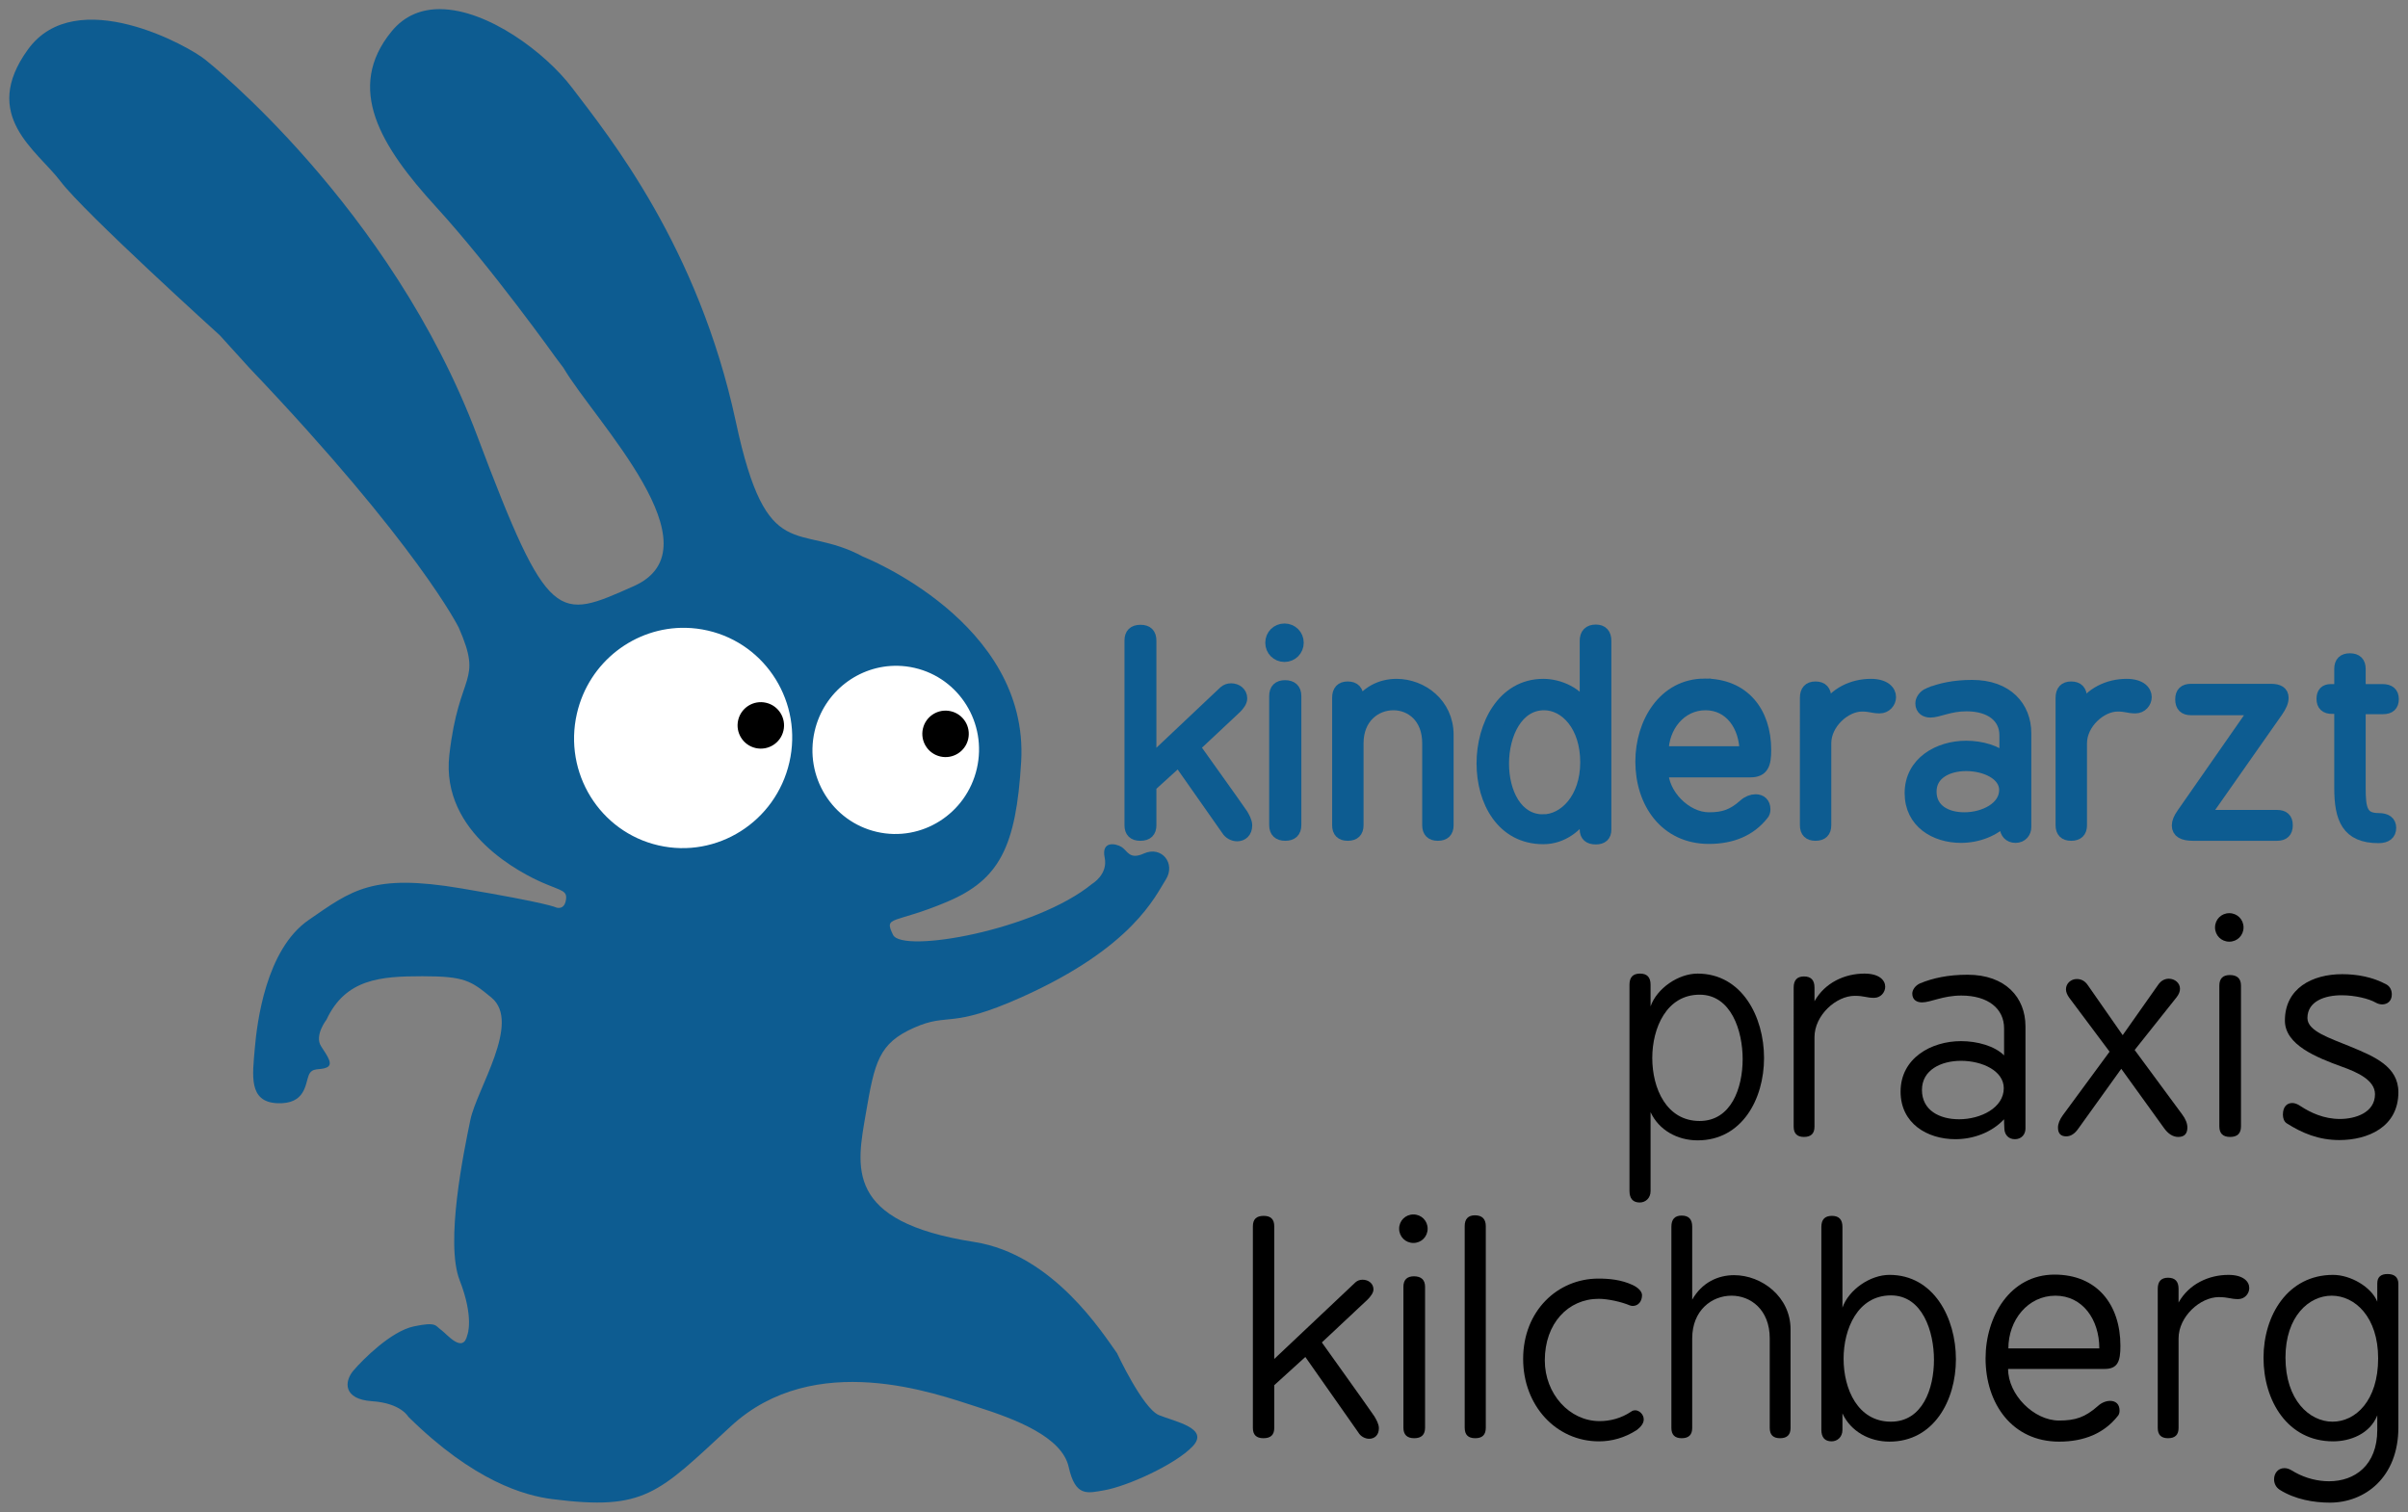
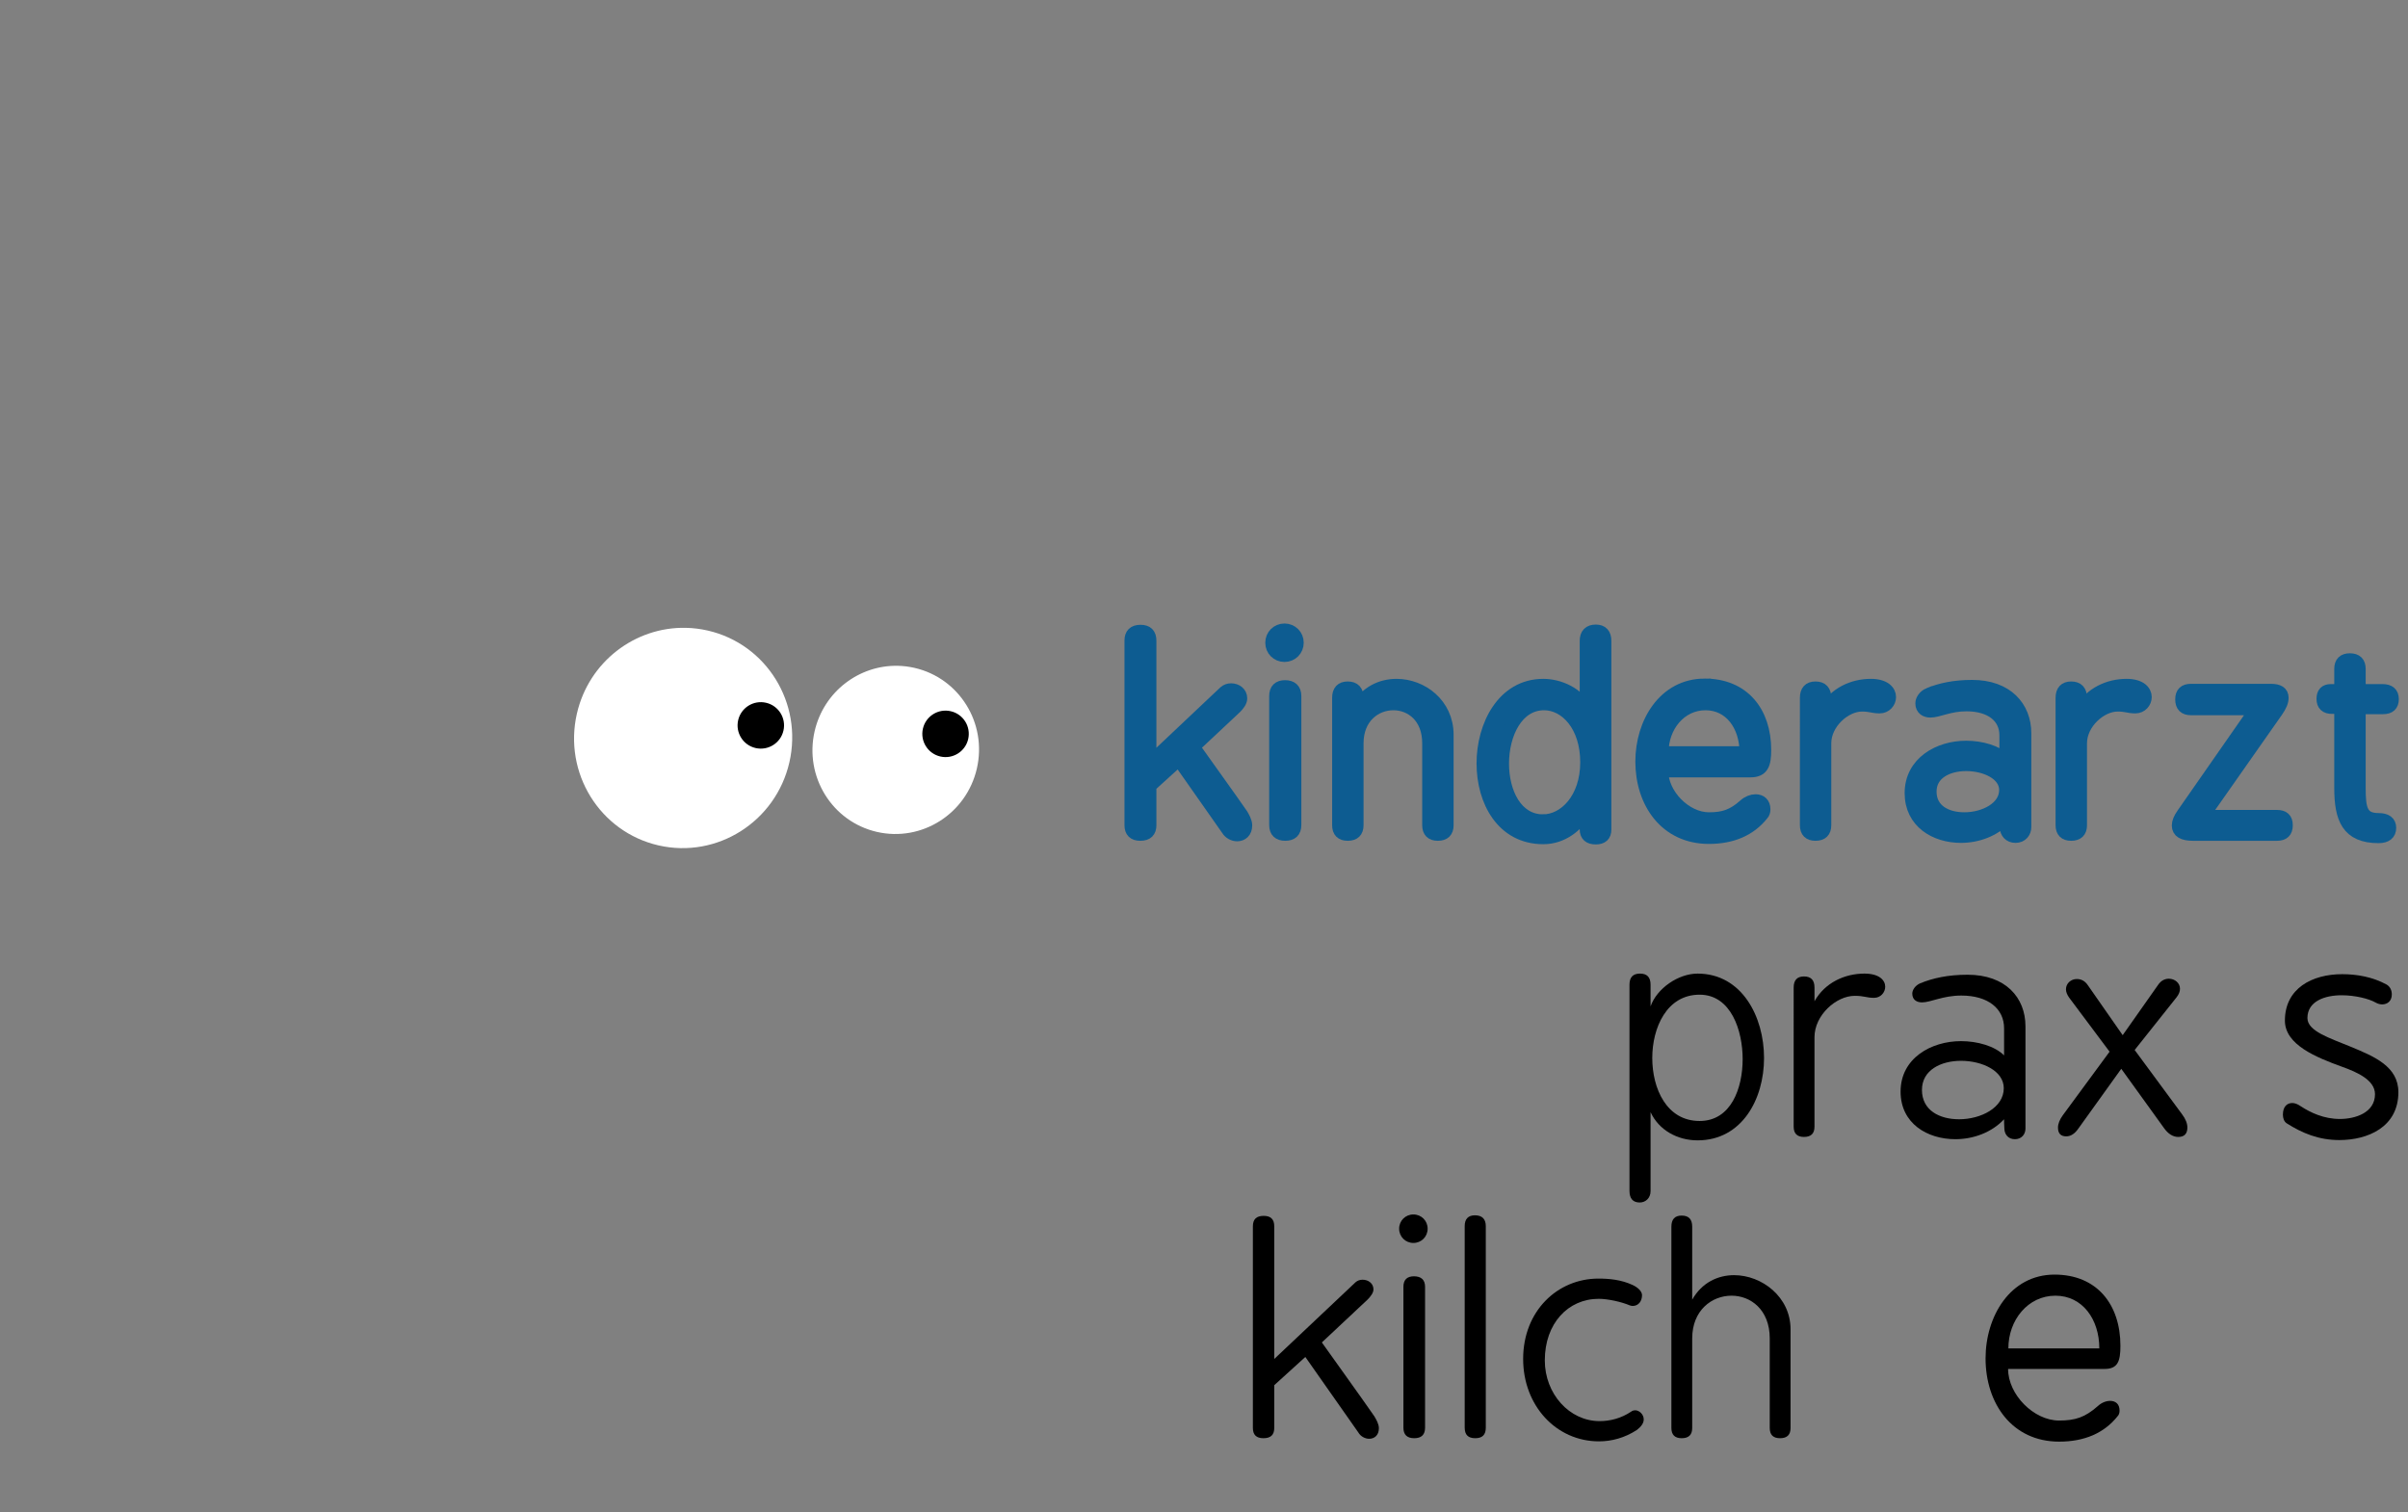
<svg xmlns="http://www.w3.org/2000/svg" xmlns:ns1="http://sodipodi.sourceforge.net/DTD/sodipodi-0.dtd" xmlns:ns2="http://www.inkscape.org/namespaces/inkscape" version="1.1" id="svg4617" xml:space="preserve" width="529.214" height="332.386" viewBox="0 0 529.214 332.386" ns1:docname="Kinderarztpraxis Kilchberg Logo.svg" ns2:version="1.1.2 (0a00cf5339, 2022-02-04)">
  <rect x="0" y="0" width="529.214" height="332.386" fill="#808080" stroke="none" />
  <defs id="defs4621" />
  <g id="g4623" transform="matrix(1.333,0,0,1.333,64.476,-63.2)">
    <g id="g4625">
      <g id="g7045" transform="translate(-14.376,0.161)">
        <g id="g6277" transform="translate(12,-4.067)">
          <g id="g7122" transform="translate(-0.479)">
            <g id="g4627" transform="matrix(1.435,0,0,1.435,-23.644,-142.698)" style="fill:#0d5c91;fill-opacity:1;stroke:#0d5c91;stroke-width:1.418;stroke-miterlimit:4;stroke-dasharray:none;stroke-opacity:1">
              <path d="m 114.663,230.027 c 0,0.723 0.359,1.082 1.109,1.082 0.782,0 1.141,-0.359 1.141,-1.082 v -4.5 l 3.269,-2.968 5.579,7.949 c 0.242,0.422 0.722,0.66 1.14,0.66 0.539,0 1.02,-0.359 1.02,-1.109 0,-0.45 -0.27,-0.899 -0.481,-1.262 -1.769,-2.547 -3.719,-5.219 -5.519,-7.77 l 4.8,-4.5 c 0.333,-0.328 0.629,-0.718 0.629,-1.078 0,-0.629 -0.539,-1.019 -1.14,-1.019 -0.297,0 -0.539,0.09 -0.75,0.269 l -8.547,8.071 v -13.95 c 0,-0.75 -0.359,-1.113 -1.109,-1.113 -0.782,0 -1.141,0.363 -1.141,1.113 z" style="fill:#0d5c91;fill-opacity:1;fill-rule:nonzero;stroke:#0d5c91;stroke-width:1.418;stroke-linecap:butt;stroke-linejoin:miter;stroke-miterlimit:4;stroke-dasharray:none;stroke-opacity:1" id="path4629" />
            </g>
            <g id="g4631" transform="matrix(1.435,0,0,1.435,-33.769,-142.698)" style="fill:#0d5c91;fill-opacity:1;stroke:#0d5c91;stroke-width:1.418;stroke-miterlimit:4;stroke-dasharray:none;stroke-opacity:1">
              <path d="m 138.344,230 c 0,0.75 0.39,1.109 1.14,1.109 0.75,0 1.137,-0.359 1.137,-1.109 v -14.82 c 0,-0.75 -0.418,-1.11 -1.168,-1.11 -0.719,0 -1.109,0.36 -1.109,1.11 z m -0.449,-20.941 c 0,0.839 0.656,1.5 1.5,1.5 0.839,0 1.5,-0.661 1.5,-1.5 0,-0.84 -0.661,-1.5 -1.5,-1.5 -0.844,0 -1.5,0.66 -1.5,1.5 z" style="fill:#0d5c91;fill-opacity:1;fill-rule:nonzero;stroke:#0d5c91;stroke-width:1.418;stroke-linecap:butt;stroke-linejoin:miter;stroke-miterlimit:4;stroke-dasharray:none;stroke-opacity:1" id="path4633" />
            </g>
            <g id="g4635" transform="matrix(1.435,0,0,1.435,-32.644,-142.698)" style="fill:#0d5c91;fill-opacity:1;stroke:#0d5c91;stroke-width:1.418;stroke-miterlimit:4;stroke-dasharray:none;stroke-opacity:1">
              <path d="m 144.793,230.027 c 0,0.723 0.359,1.082 1.078,1.082 0.75,0 1.113,-0.359 1.113,-1.082 v -9.418 c 0,-2.972 2.067,-4.5 4.137,-4.5 2.012,0 4.02,1.469 4.02,4.5 v 9.418 c 0,0.723 0.363,1.082 1.082,1.082 0.75,0 1.109,-0.359 1.109,-1.082 v -10.379 c 0,-3.57 -2.969,-5.73 -5.848,-5.73 -1.773,0 -3.511,0.812 -4.5,2.609 v -1.14 c 0,-0.778 -0.363,-1.168 -1.113,-1.168 -0.719,0 -1.078,0.39 -1.078,1.168 z" style="fill:#0d5c91;fill-opacity:1;fill-rule:nonzero;stroke:#0d5c91;stroke-width:1.418;stroke-linecap:butt;stroke-linejoin:miter;stroke-miterlimit:4;stroke-dasharray:none;stroke-opacity:1" id="path4637" />
            </g>
            <g id="g4639" transform="matrix(1.435,0,0,1.435,-31.519,-142.698)" style="fill:#0d5c91;fill-opacity:1;stroke:#0d5c91;stroke-width:1.418;stroke-miterlimit:4;stroke-dasharray:none;stroke-opacity:1">
              <path d="m 172.453,216.707 c -0.871,-1.859 -3.09,-2.789 -4.891,-2.789 -4.648,0 -6.96,4.68 -6.96,9 0,4.379 2.281,8.582 6.96,8.582 2.219,0 3.872,-1.41 4.891,-3 v 2.008 c 0,0.691 0.391,1.019 1.141,1.019 0.718,0 1.078,-0.328 1.078,-0.988 v -21.691 c 0,-0.778 -0.36,-1.168 -1.078,-1.168 -0.75,0 -1.141,0.39 -1.141,1.168 z m -4.922,12.781 c -3.09,0 -4.617,-3.238 -4.617,-6.539 0,-3.39 1.617,-6.84 4.738,-6.84 2.461,0 4.86,2.461 4.86,6.688 0,4.203 -2.52,6.691 -4.981,6.691 z" style="fill:#0d5c91;fill-opacity:1;fill-rule:nonzero;stroke:#0d5c91;stroke-width:1.418;stroke-linecap:butt;stroke-linejoin:miter;stroke-miterlimit:4;stroke-dasharray:none;stroke-opacity:1" id="path4641" />
            </g>
            <g id="g4643" transform="matrix(1.435,0,0,1.435,-30.394,-142.698)" style="fill:#0d5c91;fill-opacity:1;stroke:#0d5c91;stroke-width:1.418;stroke-miterlimit:4;stroke-dasharray:none;stroke-opacity:1">
              <path d="m 185.324,213.887 c -4.683,0 -7.262,4.41 -7.262,8.82 0,4.742 2.79,8.762 7.739,8.762 2.672,0 4.742,-0.899 6.152,-2.672 0.149,-0.149 0.211,-0.359 0.211,-0.598 0,-0.691 -0.422,-1.019 -0.992,-1.019 -0.418,0 -0.899,0.179 -1.289,0.539 -1.352,1.199 -2.403,1.531 -4.082,1.531 -2.668,0 -5.367,-2.73 -5.367,-5.43 h 10.14 c 1.406,0 1.68,-0.812 1.68,-2.433 0,-4.379 -2.492,-7.5 -6.93,-7.5 z m -4.863,7.773 c 0,-3 2.07,-5.551 4.953,-5.551 2.848,0 4.617,2.489 4.617,5.551 z" style="fill:#0d5c91;fill-opacity:1;fill-rule:nonzero;stroke:#0d5c91;stroke-width:1.418;stroke-linecap:butt;stroke-linejoin:miter;stroke-miterlimit:4;stroke-dasharray:none;stroke-opacity:1" id="path4645" />
            </g>
            <g id="g4647" transform="matrix(1.435,0,0,1.435,-29.269,-142.698)" style="fill:#0d5c91;fill-opacity:1;stroke:#0d5c91;stroke-width:1.418;stroke-miterlimit:4;stroke-dasharray:none;stroke-opacity:1">
              <path d="m 196.184,230.027 c 0,0.723 0.359,1.082 1.078,1.082 0.75,0 1.109,-0.359 1.109,-1.082 v -9.418 c 0,-2.312 2.281,-4.351 4.231,-4.351 1.019,0 1.23,0.211 2.039,0.211 0.691,0 1.171,-0.571 1.171,-1.172 0,-0.66 -0.601,-1.379 -2.191,-1.379 -2.039,0 -4.141,0.93 -5.25,2.91 v -1.441 c 0,-0.778 -0.359,-1.168 -1.109,-1.168 -0.719,0 -1.078,0.39 -1.078,1.168 z" style="fill:#0d5c91;fill-opacity:1;fill-rule:nonzero;stroke:#0d5c91;stroke-width:1.418;stroke-linecap:butt;stroke-linejoin:miter;stroke-miterlimit:4;stroke-dasharray:none;stroke-opacity:1" id="path4649" />
            </g>
            <g id="g4651" transform="matrix(1.435,0,0,1.435,-28.144,-142.698)" style="fill:#0d5c91;fill-opacity:1;stroke:#0d5c91;stroke-width:1.418;stroke-miterlimit:4;stroke-dasharray:none;stroke-opacity:1">
              <path d="m 209.504,214.938 c -0.512,0.21 -0.84,0.691 -0.84,1.082 0,0.687 0.508,0.929 1.02,0.929 0.929,0 2.187,-0.719 4.136,-0.719 2.821,0 4.5,1.379 4.5,3.45 v 2.847 c -0.988,-0.988 -2.816,-1.5 -4.527,-1.5 -3.152,0 -6.359,1.801 -6.359,5.313 0,3.359 2.82,5.008 5.757,5.008 1.922,0 3.84,-0.719 5.129,-2.098 0,0.27 0,0.449 0.032,1.02 0.031,0.57 0.39,1.078 1.109,1.078 0.723,0 1.109,-0.539 1.109,-1.11 v -10.769 c 0,-3.031 -2.097,-5.43 -6.09,-5.43 -2.066,0 -3.66,0.359 -4.976,0.899 z m 0.18,11.222 c 0,-2.101 2.007,-3.062 4.109,-3.062 2.219,0 4.5,1.05 4.5,2.882 0,2.067 -2.43,3.27 -4.711,3.27 -2.039,0 -3.898,-0.93 -3.898,-3.09 z" style="fill:#0d5c91;fill-opacity:1;fill-rule:nonzero;stroke:#0d5c91;stroke-width:1.418;stroke-linecap:butt;stroke-linejoin:miter;stroke-miterlimit:4;stroke-dasharray:none;stroke-opacity:1" id="path4653" />
            </g>
            <g id="g4655" transform="matrix(1.435,0,0,1.435,-27.019,-142.698)" style="fill:#0d5c91;fill-opacity:1;stroke:#0d5c91;stroke-width:1.418;stroke-miterlimit:4;stroke-dasharray:none;stroke-opacity:1">
              <path d="m 223.992,230.027 c 0,0.723 0.36,1.082 1.078,1.082 0.75,0 1.114,-0.359 1.114,-1.082 v -9.418 c 0,-2.312 2.277,-4.351 4.226,-4.351 1.024,0 1.231,0.211 2.043,0.211 0.688,0 1.168,-0.571 1.168,-1.172 0,-0.66 -0.598,-1.379 -2.187,-1.379 -2.043,0 -4.141,0.93 -5.25,2.91 v -1.441 c 0,-0.778 -0.364,-1.168 -1.114,-1.168 -0.718,0 -1.078,0.39 -1.078,1.168 z" style="fill:#0d5c91;fill-opacity:1;fill-rule:nonzero;stroke:#0d5c91;stroke-width:1.418;stroke-linecap:butt;stroke-linejoin:miter;stroke-miterlimit:4;stroke-dasharray:none;stroke-opacity:1" id="path4657" />
            </g>
            <g id="g4659" transform="matrix(1.435,0,0,1.435,-25.894,-142.698)" style="fill:#0d5c91;fill-opacity:1;stroke:#0d5c91;stroke-width:1.418;stroke-miterlimit:4;stroke-dasharray:none;stroke-opacity:1">
              <path d="m 238.062,214.488 c -0.75,0 -1.109,0.332 -1.109,1.082 0,0.75 0.359,1.11 1.109,1.11 h 7.442 l -8.402,12.058 c -0.36,0.512 -0.54,0.93 -0.54,1.321 0,0.718 0.571,1.05 1.739,1.05 h 9.633 c 0.75,0 1.109,-0.332 1.109,-1.082 0,-0.718 -0.359,-1.047 -1.109,-1.047 h -8.461 l 8.461,-12.062 c 0.418,-0.598 0.628,-1.078 0.628,-1.531 0,-0.629 -0.449,-0.899 -1.351,-0.899 z" style="fill:#0d5c91;fill-opacity:1;fill-rule:nonzero;stroke:#0d5c91;stroke-width:1.418;stroke-linecap:butt;stroke-linejoin:miter;stroke-miterlimit:4;stroke-dasharray:none;stroke-opacity:1" id="path4661" />
            </g>
            <g id="g4663" transform="matrix(1.435,0,0,1.435,-24.769,-142.698)" style="fill:#0d5c91;fill-opacity:1;stroke:#0d5c91;stroke-width:1.418;stroke-miterlimit:4;stroke-dasharray:none;stroke-opacity:1">
              <path d="m 254.441,214.52 h -1.109 c -0.629,0 -0.93,0.328 -0.93,0.988 0,0.691 0.36,1.019 1.078,1.019 h 0.961 v 9.211 c 0,3.512 0.809,5.641 4.379,5.641 0.871,0 1.321,-0.359 1.321,-1.051 0,-0.66 -0.45,-0.988 -1.321,-0.988 -1.976,0 -2.187,-1.203 -2.187,-3.602 v -9.179 h 2.699 c 0.75,0 1.109,-0.329 1.109,-1.02 0,-0.691 -0.39,-1.019 -1.168,-1.019 h -2.64 v -2.461 c 0,-0.719 -0.36,-1.079 -1.11,-1.079 -0.722,0 -1.082,0.36 -1.082,1.079 z" style="fill:#0d5c91;fill-opacity:1;fill-rule:nonzero;stroke:#0d5c91;stroke-width:1.418;stroke-linecap:butt;stroke-linejoin:miter;stroke-miterlimit:4;stroke-dasharray:none;stroke-opacity:1" id="path4665" />
            </g>
          </g>
        </g>
        <g id="g6285" transform="translate(10.884)">
          <path d="m 223.777,243.607 c 0,1.274 0.562,1.929 1.689,1.929 0.943,0 1.788,-0.703 1.788,-1.879 v -13.018 c 1.365,2.957 4.418,4.652 7.754,4.652 7.289,0 10.955,-6.77 10.955,-13.587 0,-6.812 -3.666,-13.911 -10.955,-13.911 -3.195,0 -6.72,2.447 -7.754,5.404 v -3.568 c 0,-1.224 -0.564,-1.836 -1.739,-1.836 -1.175,0 -1.738,0.613 -1.738,1.836 z m 11.561,-11.511 c -5.454,0 -7.804,-5.362 -7.804,-10.392 0,-4.934 2.35,-10.435 7.804,-10.435 5.214,0 7.099,5.973 7.099,10.624 0,4.749 -1.885,10.203 -7.099,10.203 z" style="fill:#000000;fill-opacity:1;fill-rule:nonzero;stroke:none;stroke-width:1.567" id="path4667" />
          <path d="m 250.847,233.031 c 0,1.133 0.57,1.695 1.695,1.695 1.175,0 1.739,-0.562 1.739,-1.695 v -14.756 c 0,-3.622 3.574,-6.817 6.628,-6.817 1.598,0 1.929,0.331 3.195,0.331 1.084,0 1.836,-0.895 1.836,-1.836 0,-1.034 -0.942,-2.161 -3.433,-2.161 -3.195,0 -6.488,1.457 -8.226,4.559 v -2.258 c 0,-1.219 -0.564,-1.83 -1.739,-1.83 -1.125,0 -1.695,0.611 -1.695,1.83 z" style="fill:#000000;fill-opacity:1;fill-rule:nonzero;stroke:none;stroke-width:1.567" id="path4669" />
          <path d="m 271.718,209.39 c -0.796,0.329 -1.316,1.083 -1.316,1.695 0,1.076 0.801,1.456 1.597,1.456 1.457,0 3.434,-1.127 6.488,-1.127 4.418,0 7.051,2.161 7.051,5.405 v 4.461 c -1.548,-1.548 -4.418,-2.35 -7.099,-2.35 -4.934,0 -9.965,2.822 -9.965,8.324 0,5.263 4.42,7.846 9.028,7.846 3.005,0 6.016,-1.127 8.036,-3.287 0,0.423 0,0.703 0.049,1.598 0.049,0.893 0.613,1.689 1.739,1.689 1.125,0 1.738,-0.845 1.738,-1.739 v -16.873 c 0,-4.749 -3.287,-8.508 -9.542,-8.508 -3.243,0 -5.734,0.562 -7.803,1.409 z m 0.28,17.582 c 0,-3.292 3.152,-4.797 6.439,-4.797 3.481,0 7.051,1.645 7.051,4.515 0,3.239 -3.807,5.123 -7.375,5.123 -3.201,0 -6.115,-1.457 -6.115,-4.841 z" style="fill:#000000;fill-opacity:1;fill-rule:nonzero;stroke:none;stroke-width:1.567" id="path4671" />
          <path d="m 295.22,231.153 c -0.515,0.703 -0.796,1.413 -0.796,2.02 0,0.992 0.465,1.457 1.358,1.457 0.752,0 1.413,-0.423 2.026,-1.316 l 7.051,-9.822 7.051,9.78 c 0.703,0.986 1.499,1.456 2.35,1.456 0.986,0 1.499,-0.52 1.499,-1.554 0,-0.655 -0.282,-1.407 -0.893,-2.209 l -7.798,-10.576 6.91,-8.691 c 0.374,-0.472 0.564,-0.942 0.564,-1.413 0,-0.937 -0.851,-1.647 -1.836,-1.647 -0.703,0 -1.316,0.331 -1.788,1.034 l -5.827,8.274 -5.734,-8.226 c -0.472,-0.703 -1.083,-1.034 -1.83,-1.034 -0.942,0 -1.786,0.705 -1.786,1.695 0,0.423 0.183,0.888 0.514,1.36 l 6.676,8.929 z" style="fill:#000000;fill-opacity:1;fill-rule:nonzero;stroke:none;stroke-width:1.567" id="path4673" />
-           <path d="m 321.028,232.989 c 0,1.175 0.606,1.738 1.781,1.738 1.175,0 1.788,-0.562 1.788,-1.738 V 209.769 c 0,-1.175 -0.655,-1.739 -1.83,-1.739 -1.133,0 -1.739,0.564 -1.739,1.739 z m -0.71,-32.81 c 0,1.315 1.034,2.35 2.35,2.35 1.316,0 2.35,-1.036 2.35,-2.35 0,-1.316 -1.034,-2.35 -2.35,-2.35 -1.316,0 -2.35,1.034 -2.35,2.35 z" style="fill:#000000;fill-opacity:1;fill-rule:nonzero;stroke:none;stroke-width:1.567" id="path4675" />
          <path d="m 334.419,229.647 c -0.465,-0.324 -0.937,-0.514 -1.358,-0.514 -0.893,0 -1.554,0.613 -1.554,1.929 0,0.562 0.19,1.125 0.611,1.407 2.584,1.647 5.313,2.773 8.697,2.773 4.652,0 9.731,-2.112 9.731,-7.897 0,-4.229 -3.953,-5.875 -7.803,-7.472 -3.525,-1.457 -7.192,-2.584 -7.192,-4.749 0,-2.773 2.864,-3.759 5.636,-3.759 2.211,0 4.517,0.564 5.644,1.224 0.331,0.185 0.703,0.282 1.034,0.282 0.893,0 1.598,-0.569 1.598,-1.647 0,-0.66 -0.282,-1.315 -0.895,-1.645 -2.258,-1.225 -4.84,-1.691 -7.282,-1.691 -4.982,0 -9.449,2.35 -9.449,7.657 0,3.997 5.17,6.065 9.449,7.619 2.491,0.888 5.404,2.204 5.404,4.511 0,3.055 -3.243,4.089 -5.783,4.089 -2.632,0 -4.841,-1.034 -6.488,-2.118 z" style="fill:#000000;fill-opacity:1;fill-rule:nonzero;stroke:none;stroke-width:1.567" id="path4677" />
        </g>
        <g aria-label="kilchberg" id="text4681" style="font-size:47.003px;font-family:BPreplay;-inkscape-font-specification:BPreplay;stroke-width:1.567">
          <path d="m 172.57,282.713 c 0,1.128 0.564,1.692 1.739,1.692 1.222,0 1.786,-0.564 1.786,-1.692 v -7.051 l 5.123,-4.653 8.743,12.456 c 0.376,0.658 1.128,1.034 1.786,1.034 0.846,0 1.598,-0.564 1.598,-1.739 0,-0.705 -0.423,-1.41 -0.752,-1.974 -2.773,-3.995 -5.828,-8.179 -8.649,-12.174 l 7.521,-7.051 c 0.517,-0.517 0.987,-1.128 0.987,-1.692 0,-0.987 -0.846,-1.598 -1.786,-1.598 -0.47,0 -0.846,0.141 -1.175,0.423 l -13.396,12.644 v -21.857 c 0,-1.175 -0.564,-1.739 -1.739,-1.739 -1.222,0 -1.786,0.564 -1.786,1.739 z" id="path5095" />
          <path d="m 197.388,282.666 c 0,1.175 0.611,1.739 1.786,1.739 1.175,0 1.786,-0.564 1.786,-1.739 v -23.22 c 0,-1.175 -0.658,-1.739 -1.833,-1.739 -1.128,0 -1.739,0.564 -1.739,1.739 z m -0.705,-32.808 c 0,1.316 1.034,2.35 2.35,2.35 1.316,0 2.35,-1.034 2.35,-2.35 0,-1.316 -1.034,-2.35 -2.35,-2.35 -1.316,0 -2.35,1.034 -2.35,2.35 z" id="path5097" />
          <path d="m 207.494,282.666 c 0,1.175 0.564,1.739 1.739,1.739 1.175,0 1.739,-0.564 1.739,-1.739 v -33.231 c 0,-1.175 -0.611,-1.786 -1.786,-1.786 -1.128,0 -1.692,0.611 -1.692,1.786 z" id="path5099" />
          <path d="m 229.585,261.421 c 1.551,0 3.807,0.517 5.123,1.081 0.141,0.047 0.329,0.094 0.47,0.094 0.94,0 1.551,-0.752 1.551,-1.786 0,-0.611 -0.658,-1.269 -1.598,-1.692 -1.833,-0.846 -3.807,-1.034 -5.593,-1.034 -6.721,0 -12.409,5.311 -12.409,13.255 0,7.709 5.452,13.584 12.503,13.584 2.068,0 4.23,-0.564 6.251,-1.88 0.658,-0.517 1.128,-1.081 1.128,-1.739 0,-0.846 -0.752,-1.504 -1.41,-1.504 -0.188,0 -0.423,0.047 -0.611,0.188 -1.739,1.175 -3.572,1.598 -5.264,1.598 -4.982,0 -9.025,-4.512 -9.025,-10.012 0,-6.11 3.854,-10.153 8.884,-10.153 z" id="path5101" />
          <path d="m 241.571,282.713 c 0,1.128 0.564,1.692 1.692,1.692 1.175,0 1.739,-0.564 1.739,-1.692 v -14.759 c 0,-4.653 3.243,-7.051 6.486,-7.051 3.149,0 6.298,2.303 6.298,7.051 v 14.759 c 0,1.128 0.564,1.692 1.692,1.692 1.175,0 1.739,-0.564 1.739,-1.692 v -16.263 c 0,-5.358 -4.747,-8.931 -9.307,-8.931 -2.679,0 -5.311,1.222 -6.909,4.042 v -12.033 c 0,-1.222 -0.564,-1.833 -1.739,-1.833 -1.128,0 -1.692,0.611 -1.692,1.833 z" id="path5103" />
-           <path d="m 266.295,282.995 c 0,1.269 0.564,1.927 1.692,1.927 0.94,0 1.786,-0.705 1.786,-1.88 v -2.726 c 1.363,2.961 4.418,4.653 7.756,4.653 7.286,0 10.952,-6.768 10.952,-13.584 0,-6.816 -3.666,-13.913 -10.952,-13.913 -3.196,0 -6.721,2.444 -7.756,5.405 v -13.302 c 0,-1.222 -0.564,-1.833 -1.739,-1.833 -1.175,0 -1.739,0.611 -1.739,1.833 z m 11.469,-1.316 c -5.452,0 -7.803,-5.358 -7.803,-10.388 0,-4.935 2.35,-10.435 7.803,-10.435 5.217,0 7.098,5.969 7.098,10.623 0,4.747 -1.88,10.2 -7.098,10.2 z" id="path5105" />
          <path d="m 304.744,257.426 c -7.333,0 -11.375,6.91 -11.375,13.819 0,7.427 4.371,13.725 12.127,13.725 4.183,0 7.427,-1.41 9.636,-4.183 0.235,-0.235 0.329,-0.564 0.329,-0.94 0,-1.081 -0.658,-1.598 -1.551,-1.598 -0.658,0 -1.41,0.282 -2.021,0.846 -2.115,1.88 -3.76,2.397 -6.392,2.397 -4.183,0 -8.414,-4.277 -8.414,-8.508 h 15.887 c 2.209,0 2.632,-1.269 2.632,-3.807 0,-6.862 -3.901,-11.751 -10.858,-11.751 z m -7.615,12.174 c 0,-4.7 3.243,-8.696 7.756,-8.696 4.465,0 7.239,3.901 7.239,8.696 z" id="path5107" />
-           <path d="m 321.759,282.713 c 0,1.128 0.564,1.692 1.692,1.692 1.175,0 1.739,-0.564 1.739,-1.692 v -14.759 c 0,-3.619 3.572,-6.815 6.627,-6.815 1.598,0 1.927,0.329 3.196,0.329 1.081,0 1.833,-0.893 1.833,-1.833 0,-1.034 -0.94,-2.162 -3.431,-2.162 -3.196,0 -6.486,1.457 -8.226,4.559 v -2.256 c 0,-1.222 -0.564,-1.833 -1.739,-1.833 -1.128,0 -1.692,0.611 -1.692,1.833 z" id="path5109" />
-           <path d="m 342.816,271.104 c 0,-6.768 3.854,-10.2 7.615,-10.2 3.854,0 7.662,3.525 7.662,10.341 0,6.957 -3.713,10.435 -7.521,10.435 -3.807,0 -7.756,-3.572 -7.756,-10.576 z m 15.135,-9.213 c -0.987,-2.444 -4.418,-4.418 -7.286,-4.418 -7.474,0 -11.469,6.674 -11.469,13.678 0,7.051 3.948,13.772 11.469,13.772 2.82,0 6.063,-1.222 7.286,-4.277 v 2.397 c 0,5.828 -3.713,8.461 -7.944,8.461 -1.833,0 -3.807,-0.47 -5.593,-1.457 -0.564,-0.329 -1.081,-0.705 -1.786,-0.705 -1.081,0 -1.692,0.893 -1.692,1.833 0,0.658 0.282,1.316 0.94,1.739 2.538,1.598 5.64,2.115 8.273,2.115 5.734,0 11.281,-4.136 11.281,-12.409 v -23.643 c 0,-1.081 -0.611,-1.645 -1.786,-1.645 -1.128,0 -1.692,0.517 -1.692,1.551 z" id="path5111" />
        </g>
      </g>
      <g id="g2781">
        <g id="g3273" transform="translate(-160.29,181.548)">
-           <path id="path4845-7" style="fill:#0d5c91;fill-opacity:1;fill-rule:nonzero;stroke:none;stroke-width:0.032;stroke-miterlimit:4;stroke-dasharray:none;stroke-opacity:1" d="m 184.514,-132.631 c -3.063,-0.021 -5.873,1.035 -8.029,3.668 -7.664,9.363 -1.861,18.891 7.334,28.948 9.195,10.057 19.808,24.951 19.808,24.951 l 1.187,1.576 c 5.092,8.699 25.886,29.664 11.571,36.015 -12.566,5.575 -13.991,6.566 -25.781,-24.772 -14.254,-37.887 -44.761,-61.985 -44.761,-61.985 -2.656,-2.246 -21.376,-12.696 -29.307,-1.762 -7.931,10.934 1.474,16.621 5.369,21.768 3.895,5.147 26.24,25.364 26.24,25.364 0,0 4.506,4.985 4.887,5.385 27.836,29.222 34.521,42.828 34.521,42.828 4.048,9.245 0.026,7.111 -1.551,20.997 -1.473,12.973 12.159,19.661 15.375,21.062 3.215,1.4 4.14,1.275 3.832,2.944 -0.308,1.67 -1.626,1.141 -1.626,1.141 0,0 -1.04,-0.683 -15.693,-3.155 -14.653,-2.472 -18,0.345 -25.08,5.224 -7.08,4.879 -8.533,16.997 -8.892,21.283 -0.358,4.286 -1.056,8.693 3.659,8.927 4.716,0.233 4.676,-3.186 5.234,-4.589 0.558,-1.403 1.801,-0.791 2.947,-1.286 1.146,-0.494 0.25,-1.748 -0.901,-3.516 -1.15,-1.768 0.889,-4.381 0.889,-4.381 3.15,-6.722 8.878,-7.163 15.82,-7.163 6.942,0 7.992,0.727 11.377,3.521 4.969,4.102 -2.416,15.046 -3.479,20.191 -1.063,5.146 -4.184,20.203 -1.762,26.418 2.422,6.216 1.271,9.022 1.271,9.022 -0.726,3.195 -3.375,-0.16 -4.334,-0.838 -0.959,-0.677 -0.714,-1.374 -4.484,-0.576 -3.77,0.798 -8.385,5.446 -9.946,7.261 -1.561,1.815 -1.743,4.755 3.041,5.076 4.784,0.321 5.985,2.561 5.985,2.561 10.838,10.702 19.244,13.01 23.709,13.581 15.331,1.957 17.445,-0.904 29.464,-12.004 13.869,-12.809 33.921,-5.328 40.424,-3.261 6.503,2.067 14.162,4.984 15.28,9.964 1.118,4.98 3.059,4.334 5.878,3.844 3.794,-0.66 11.732,-4.249 14.563,-7.242 2.831,-2.992 -2.885,-4.057 -5.55,-5.145 -2.665,-1.088 -6.926,-10.226 -6.926,-10.226 -2.273,-3.133 -10.482,-16.295 -23.522,-18.325 -21.56,-3.356 -19.369,-12.469 -17.889,-21.155 1.459,-8.557 2.136,-11.589 7.948,-14.172 5.812,-2.583 5.782,0.316 17.736,-5.038 18.346,-8.216 22.037,-16.665 23.78,-19.402 1.677,-2.631 -0.685,-5.619 -3.628,-4.289 -2.41,1.089 -2.67,-0.468 -3.678,-1.085 -1.008,-0.617 -3.356,-1.004 -2.776,1.761 0.58,2.765 -2.048,4.308 -2.048,4.308 -9.363,7.676 -31.33,11.532 -32.843,8.427 -1.583,-3.247 0.075,-1.7 8.966,-5.474 8.562,-3.635 11.326,-9.033 12.155,-23.07 1.363,-23.057 -26.09,-33.828 -26.09,-33.828 -10.753,-5.806 -15.791,1.87 -20.941,-22.191 -6.191,-28.924 -20.906,-47.094 -27.028,-55.147 -4.401,-5.788 -13.877,-12.881 -21.705,-12.936 z" ns1:nodetypes="sccccccccscccccscccccccccsccsccsccccccsccccccscccsccccccccs" />
          <path id="path1439-7" style="fill:#ffffff;fill-opacity:1;fill-rule:evenodd;stroke:none;stroke-width:0.75px;stroke-linecap:butt;stroke-linejoin:miter;stroke-miterlimit:4;stroke-dasharray:none;stroke-opacity:1" d="m 225.005,-30.61 c -8.362,-0.183 -16.004,5.579 -17.969,14.136 -2.248,9.779 3.768,19.512 13.444,21.737 9.674,2.222 19.338,-3.908 21.586,-13.689 2.246,-9.779 -3.773,-19.51 -13.447,-21.732 -1.21,-0.278 -2.419,-0.425 -3.614,-0.451 z m 34.945,6.262 c -6.384,-0.139 -12.22,4.257 -13.721,10.79 -1.717,7.473 2.879,14.901 10.267,16.598 7.39,1.697 14.765,-2.979 16.482,-10.452 1.716,-7.466 -2.88,-14.895 -10.27,-16.592 -0.923,-0.212 -1.846,-0.324 -2.758,-0.344 z" />
          <path d="m 271.548,-12.269 c -0.476,2.063 -2.53,3.351 -4.59,2.877 -2.064,-0.474 -3.351,-2.529 -2.875,-4.593 0.473,-2.062 2.525,-3.349 4.589,-2.875 2.062,0.473 3.349,2.528 2.876,4.59" style="fill:#000000;fill-opacity:1;fill-rule:evenodd;stroke:none;stroke-width:0.032;stroke-miterlimit:4;stroke-dasharray:none;stroke-opacity:1" id="path4851-4" />
          <path d="m 241.09,-13.664 c -0.473,2.063 -2.53,3.349 -4.592,2.876 -2.061,-0.474 -3.348,-2.529 -2.875,-4.592 0.473,-2.063 2.528,-3.35 4.592,-2.876 2.064,0.474 3.349,2.53 2.875,4.592" style="fill:#000000;fill-opacity:1;fill-rule:evenodd;stroke:none;stroke-width:0.032;stroke-miterlimit:4;stroke-dasharray:none;stroke-opacity:1" id="path4853-0" />
        </g>
      </g>
    </g>
  </g>
</svg>